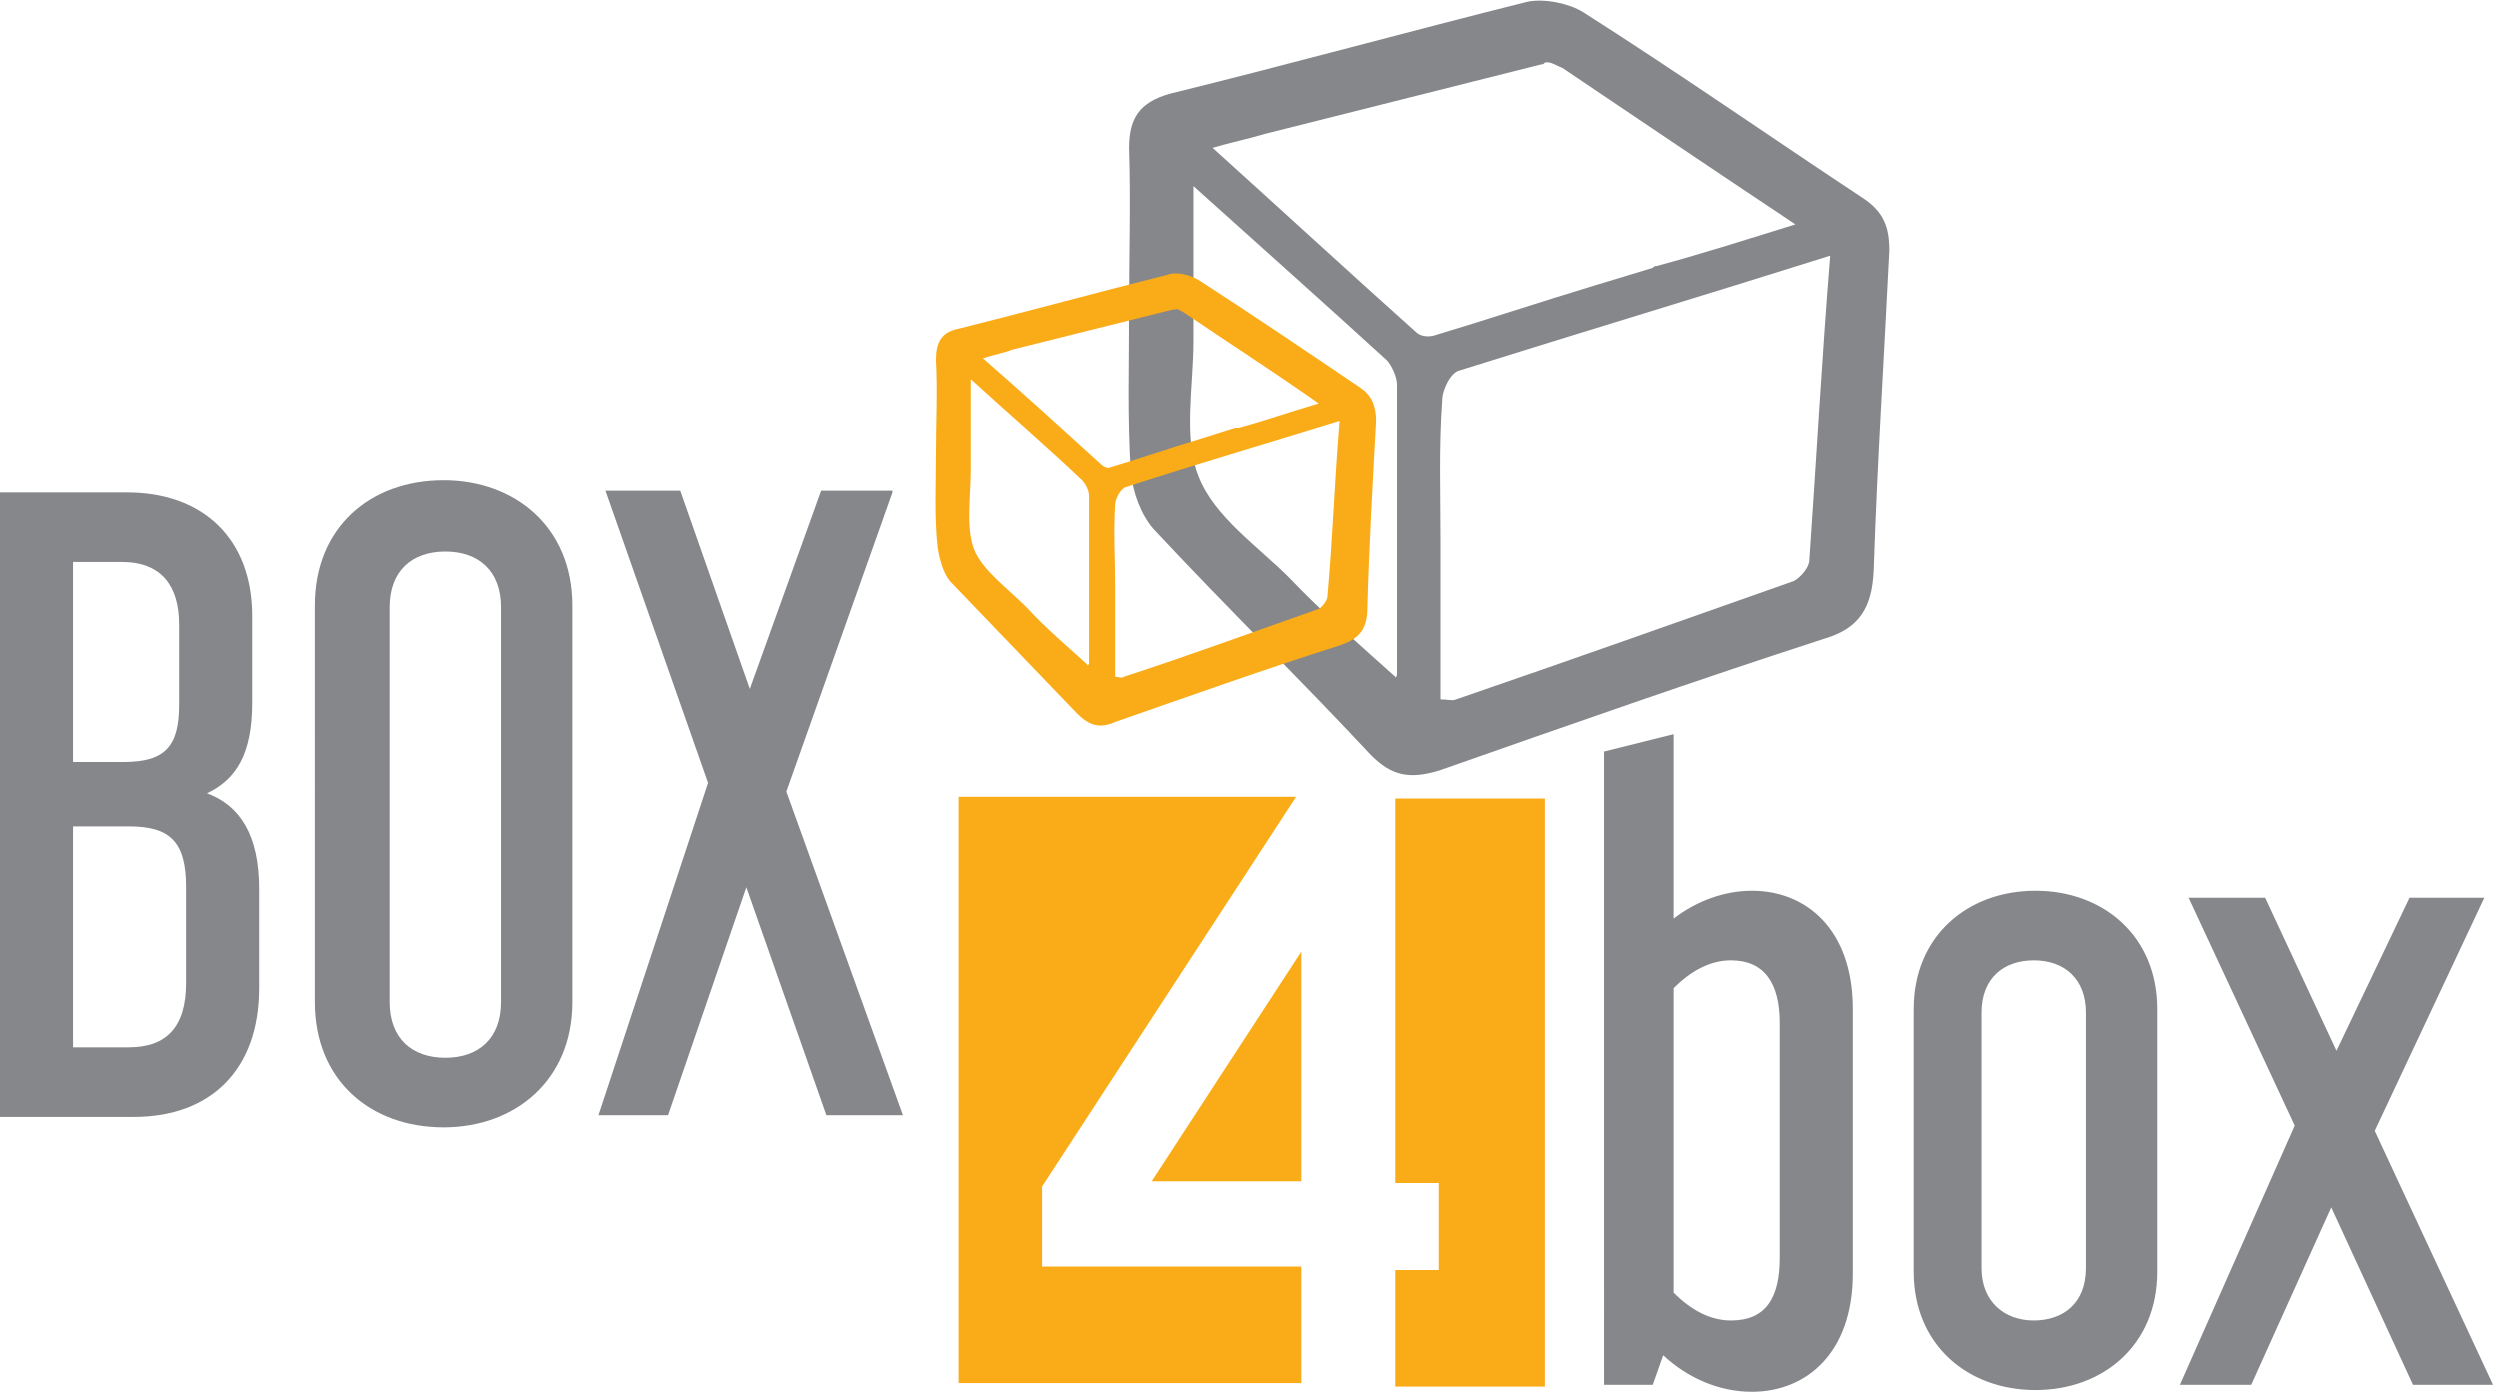
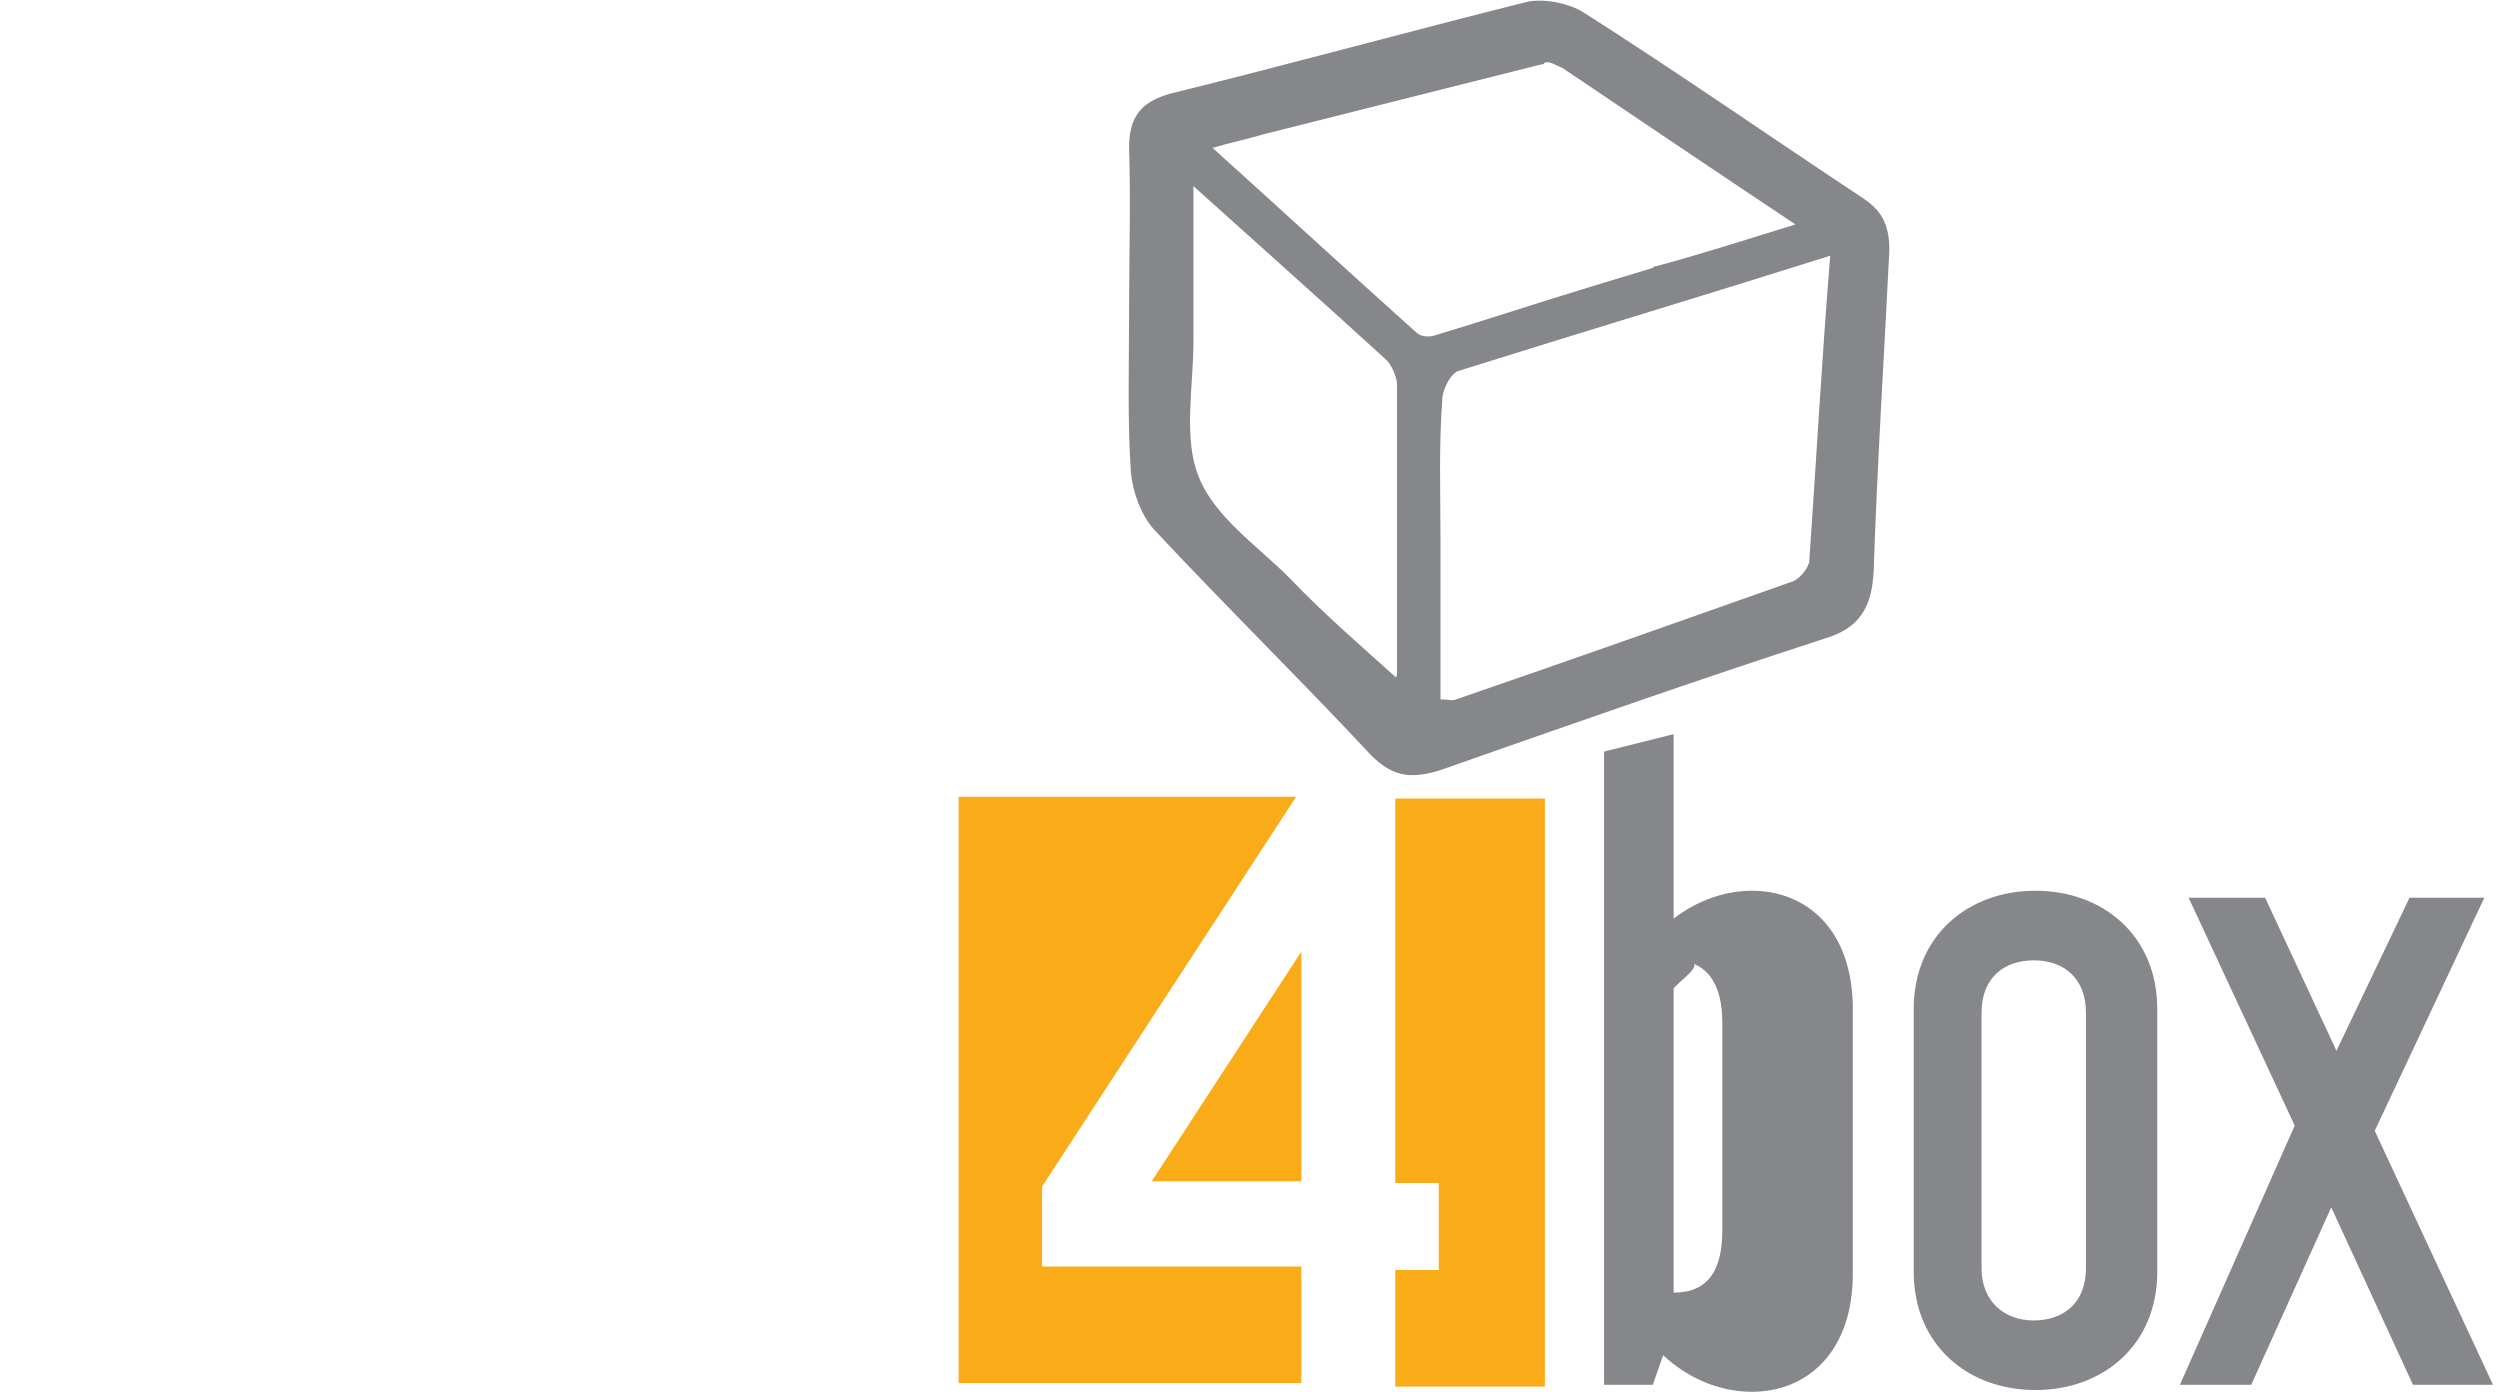
<svg xmlns="http://www.w3.org/2000/svg" version="1.1" id="Layer_1" x="0px" y="0px" viewBox="0 0 143.7 80" enable-background="new 0 0 143.7 80" xml:space="preserve">
  <g>
    <path fill="#85878A" d="M107.1,11.4C101.8,7.9,96.5,4.2,91,0.7c-0.8-0.5-2.2-0.8-3.2-0.6C81,1.8,74.1,3.7,67.2,5.4   c-1.7,0.5-2.3,1.4-2.3,3.1c0.1,3.1,0,6.3,0,9.4c0,3.1-0.1,6.2,0.1,9.2c0.1,1.2,0.6,2.5,1.3,3.3c4.1,4.4,8.4,8.6,12.5,13   c1.2,1.2,2.2,1.4,3.9,0.9c7.4-2.6,14.8-5.2,22.2-7.6c2-0.6,2.7-1.8,2.8-3.9c0.2-6.1,0.6-12.3,0.9-18.4   C108.6,13.1,108.3,12.2,107.1,11.4L107.1,11.4z M80.3,38.7c0,0.2-0.1,0.3-0.1,0.2c-2-1.8-4.2-3.7-6.1-5.7c-1.8-1.8-4.3-3.5-5.2-5.8   c-0.9-2.2-0.3-5.2-0.3-7.8v-8.9c4,3.6,7.6,6.8,11.1,10c0.3,0.3,0.6,1,0.6,1.4C80.3,27.7,80.3,33.2,80.3,38.7L80.3,38.7z M81.4,19.1   c-3.8-3.4-7.6-6.9-11.7-10.6c1-0.3,2-0.5,3-0.8V7.7l15.9-4c0.1,0,0.1,0,0.2-0.1c0.3-0.1,0.7,0.2,1,0.3c4.3,2.9,8.6,5.8,13.4,9   c-2.9,0.9-5.4,1.7-8,2.4c-0.1,0-0.1,0-0.2,0.1l-3.3,1c-3.3,1-6.3,2-9.3,2.9C82,19.4,81.6,19.3,81.4,19.1L81.4,19.1z M104,32.2   c0,0.4-0.5,1-0.9,1.2c-6.5,2.3-13,4.6-19.4,6.8c-0.2,0.1-0.5,0-0.9,0v-9.1c0-2.7-0.1-5.4,0.1-8.1c0-0.6,0.5-1.6,1-1.7   c7-2.2,14-4.3,21.3-6.6C104.7,20.9,104.4,26.5,104,32.2z" />
-     <path fill="#FAAC18" d="M78.2,22.3c-3.1-2.1-6.2-4.2-9.3-6.2c-0.5-0.3-1.3-0.5-1.8-0.3c-4,1-8,2.1-12,3.1c-1,0.2-1.3,0.8-1.3,1.8   c0.1,1.8,0,3.6,0,5.4c0,1.8-0.1,3.6,0.1,5.4c0.1,0.6,0.3,1.4,0.7,1.9c2.4,2.5,4.8,5,7.3,7.6c0.7,0.7,1.3,0.9,2.2,0.5   c4.3-1.5,8.5-3,12.9-4.4c1.2-0.4,1.6-1,1.6-2.2c0.1-3.6,0.3-7.1,0.5-10.7C79.1,23.3,78.8,22.7,78.2,22.3z M62.6,38.1   c0,0.1-0.1,0.2-0.1,0.1c-1.2-1.1-2.4-2.1-3.5-3.3c-1.1-1.1-2.5-2.1-3-3.3c-0.5-1.3-0.2-3-0.2-4.6v-5.2c2.3,2.1,4.4,3.9,6.4,5.8   c0.2,0.2,0.4,0.6,0.4,0.9C62.6,31.7,62.6,34.9,62.6,38.1z M63.3,26.7c-2.2-2-4.4-4-6.8-6.1c0.6-0.2,1.2-0.3,1.7-0.5l9.2-2.3h0.1   c0.2-0.1,0.4,0.1,0.6,0.2c2.5,1.7,5,3.3,7.7,5.2c-1.7,0.5-3.1,1-4.6,1.4H71l-1.9,0.6c-2,0.6-3.7,1.2-5.4,1.7   C63.6,26.9,63.4,26.8,63.3,26.7L63.3,26.7z M76.3,34.3c0,0.2-0.3,0.6-0.5,0.7c-3.7,1.3-7.5,2.7-11.2,3.9c-0.1,0.1-0.3,0-0.5,0v-5.2   c0-1.6-0.1-3.1,0-4.7c0-0.3,0.3-0.9,0.6-1c4-1.3,8.1-2.5,12.3-3.8C76.7,27.8,76.6,31,76.3,34.3z" />
    <g>
-       <path fill="#85878A" d="M7.3,28.3c4.4,0,7.2,2.7,7.2,7.1v5c0,2.9-0.9,4.4-2.6,5.2c1.9,0.7,3,2.4,3,5.5v5.7c0,4.7-2.8,7.4-7.2,7.4    H0V28.3H7.3z M4.2,43.8h2.9c2.4,0,3.2-0.9,3.2-3.3v-4.6c0-2.2-1-3.6-3.3-3.6H4.2V43.8z M4.2,60.2h3.2c2.2,0,3.3-1.2,3.3-3.7V51    c0-2.6-0.9-3.5-3.3-3.5H4.2V60.2z M32.9,57.6c0,4.5-3.3,7.2-7.4,7.2c-4.2,0-7.4-2.7-7.4-7.2V34.8c0-4.5,3.2-7.2,7.4-7.2    c4.1,0,7.4,2.7,7.4,7.2C32.9,34.8,32.9,57.6,32.9,57.6z M22.4,57.6c0,2.1,1.3,3.2,3.2,3.2c1.9,0,3.2-1.1,3.2-3.2V34.9    c0-2.1-1.3-3.2-3.2-3.2c-1.9,0-3.2,1.1-3.2,3.2V57.6z M51.3,28.3l-6.1,17.2l6.7,18.6h-4.4l-4.6-13.1l-4.5,13.1h-4l6.3-19.1    l-5.9-16.8h4.3l4,11.4l4.1-11.4H51.3z" />
-     </g>
+       </g>
    <g>
-       <path fill="#85878A" d="M96.2,42.2v10.6c1.3-1,2.9-1.6,4.5-1.6c3.1,0,5.8,2.2,5.8,6.8v15.2c0,4.6-2.7,6.8-5.8,6.8    c-1.9,0-3.7-0.8-5.1-2.1L95,79.6h-2.8V43.2C92.2,43.2,96.2,42.2,96.2,42.2z M96.2,56.8v17.5c1,1,2.1,1.6,3.3,1.6    c2,0,2.8-1.3,2.8-3.6V58.8c0-2.3-0.9-3.6-2.8-3.6C98.3,55.2,97.2,55.8,96.2,56.8z M124,73.1c0,4.2-3.1,6.8-7,6.8    c-3.9,0-7-2.6-7-6.8V58c0-4.2,3.1-6.8,7-6.8c3.9,0,7,2.6,7,6.8V73.1z M113.9,72.9c0,1.9,1.3,3,3,3c1.7,0,3-1,3-3V58.2    c0-1.9-1.2-3-3-3c-1.7,0-3,1-3,3C113.9,58.2,113.9,72.9,113.9,72.9z M142.8,51.6L136.5,65l6.8,14.6h-4.6L134,69.4l-4.6,10.2h-4.1    l6.6-14.9l-6.1-13.1h4.4l4.1,8.8l4.2-8.8L142.8,51.6L142.8,51.6z" />
+       <path fill="#85878A" d="M96.2,42.2v10.6c1.3-1,2.9-1.6,4.5-1.6c3.1,0,5.8,2.2,5.8,6.8v15.2c0,4.6-2.7,6.8-5.8,6.8    c-1.9,0-3.7-0.8-5.1-2.1L95,79.6h-2.8V43.2C92.2,43.2,96.2,42.2,96.2,42.2z M96.2,56.8v17.5c2,0,2.8-1.3,2.8-3.6V58.8c0-2.3-0.9-3.6-2.8-3.6C98.3,55.2,97.2,55.8,96.2,56.8z M124,73.1c0,4.2-3.1,6.8-7,6.8    c-3.9,0-7-2.6-7-6.8V58c0-4.2,3.1-6.8,7-6.8c3.9,0,7,2.6,7,6.8V73.1z M113.9,72.9c0,1.9,1.3,3,3,3c1.7,0,3-1,3-3V58.2    c0-1.9-1.2-3-3-3c-1.7,0-3,1-3,3C113.9,58.2,113.9,72.9,113.9,72.9z M142.8,51.6L136.5,65l6.8,14.6h-4.6L134,69.4l-4.6,10.2h-4.1    l6.6-14.9l-6.1-13.1h4.4l4.1,8.8l4.2-8.8L142.8,51.6L142.8,51.6z" />
    </g>
    <g>
      <path fill="#FAAC18" d="M74.8,67.9V54.7l-8.6,13.2H74.8z" />
      <path fill="#FAAC18" d="M59.9,72.9v-4.7l14.6-22.4H55.1v33.7h19.7v-6.7H59.9z M88.8,45.9h-8.6v22.1h2.5v5h-2.5v6.7h8.6V45.9z" />
    </g>
  </g>
</svg>